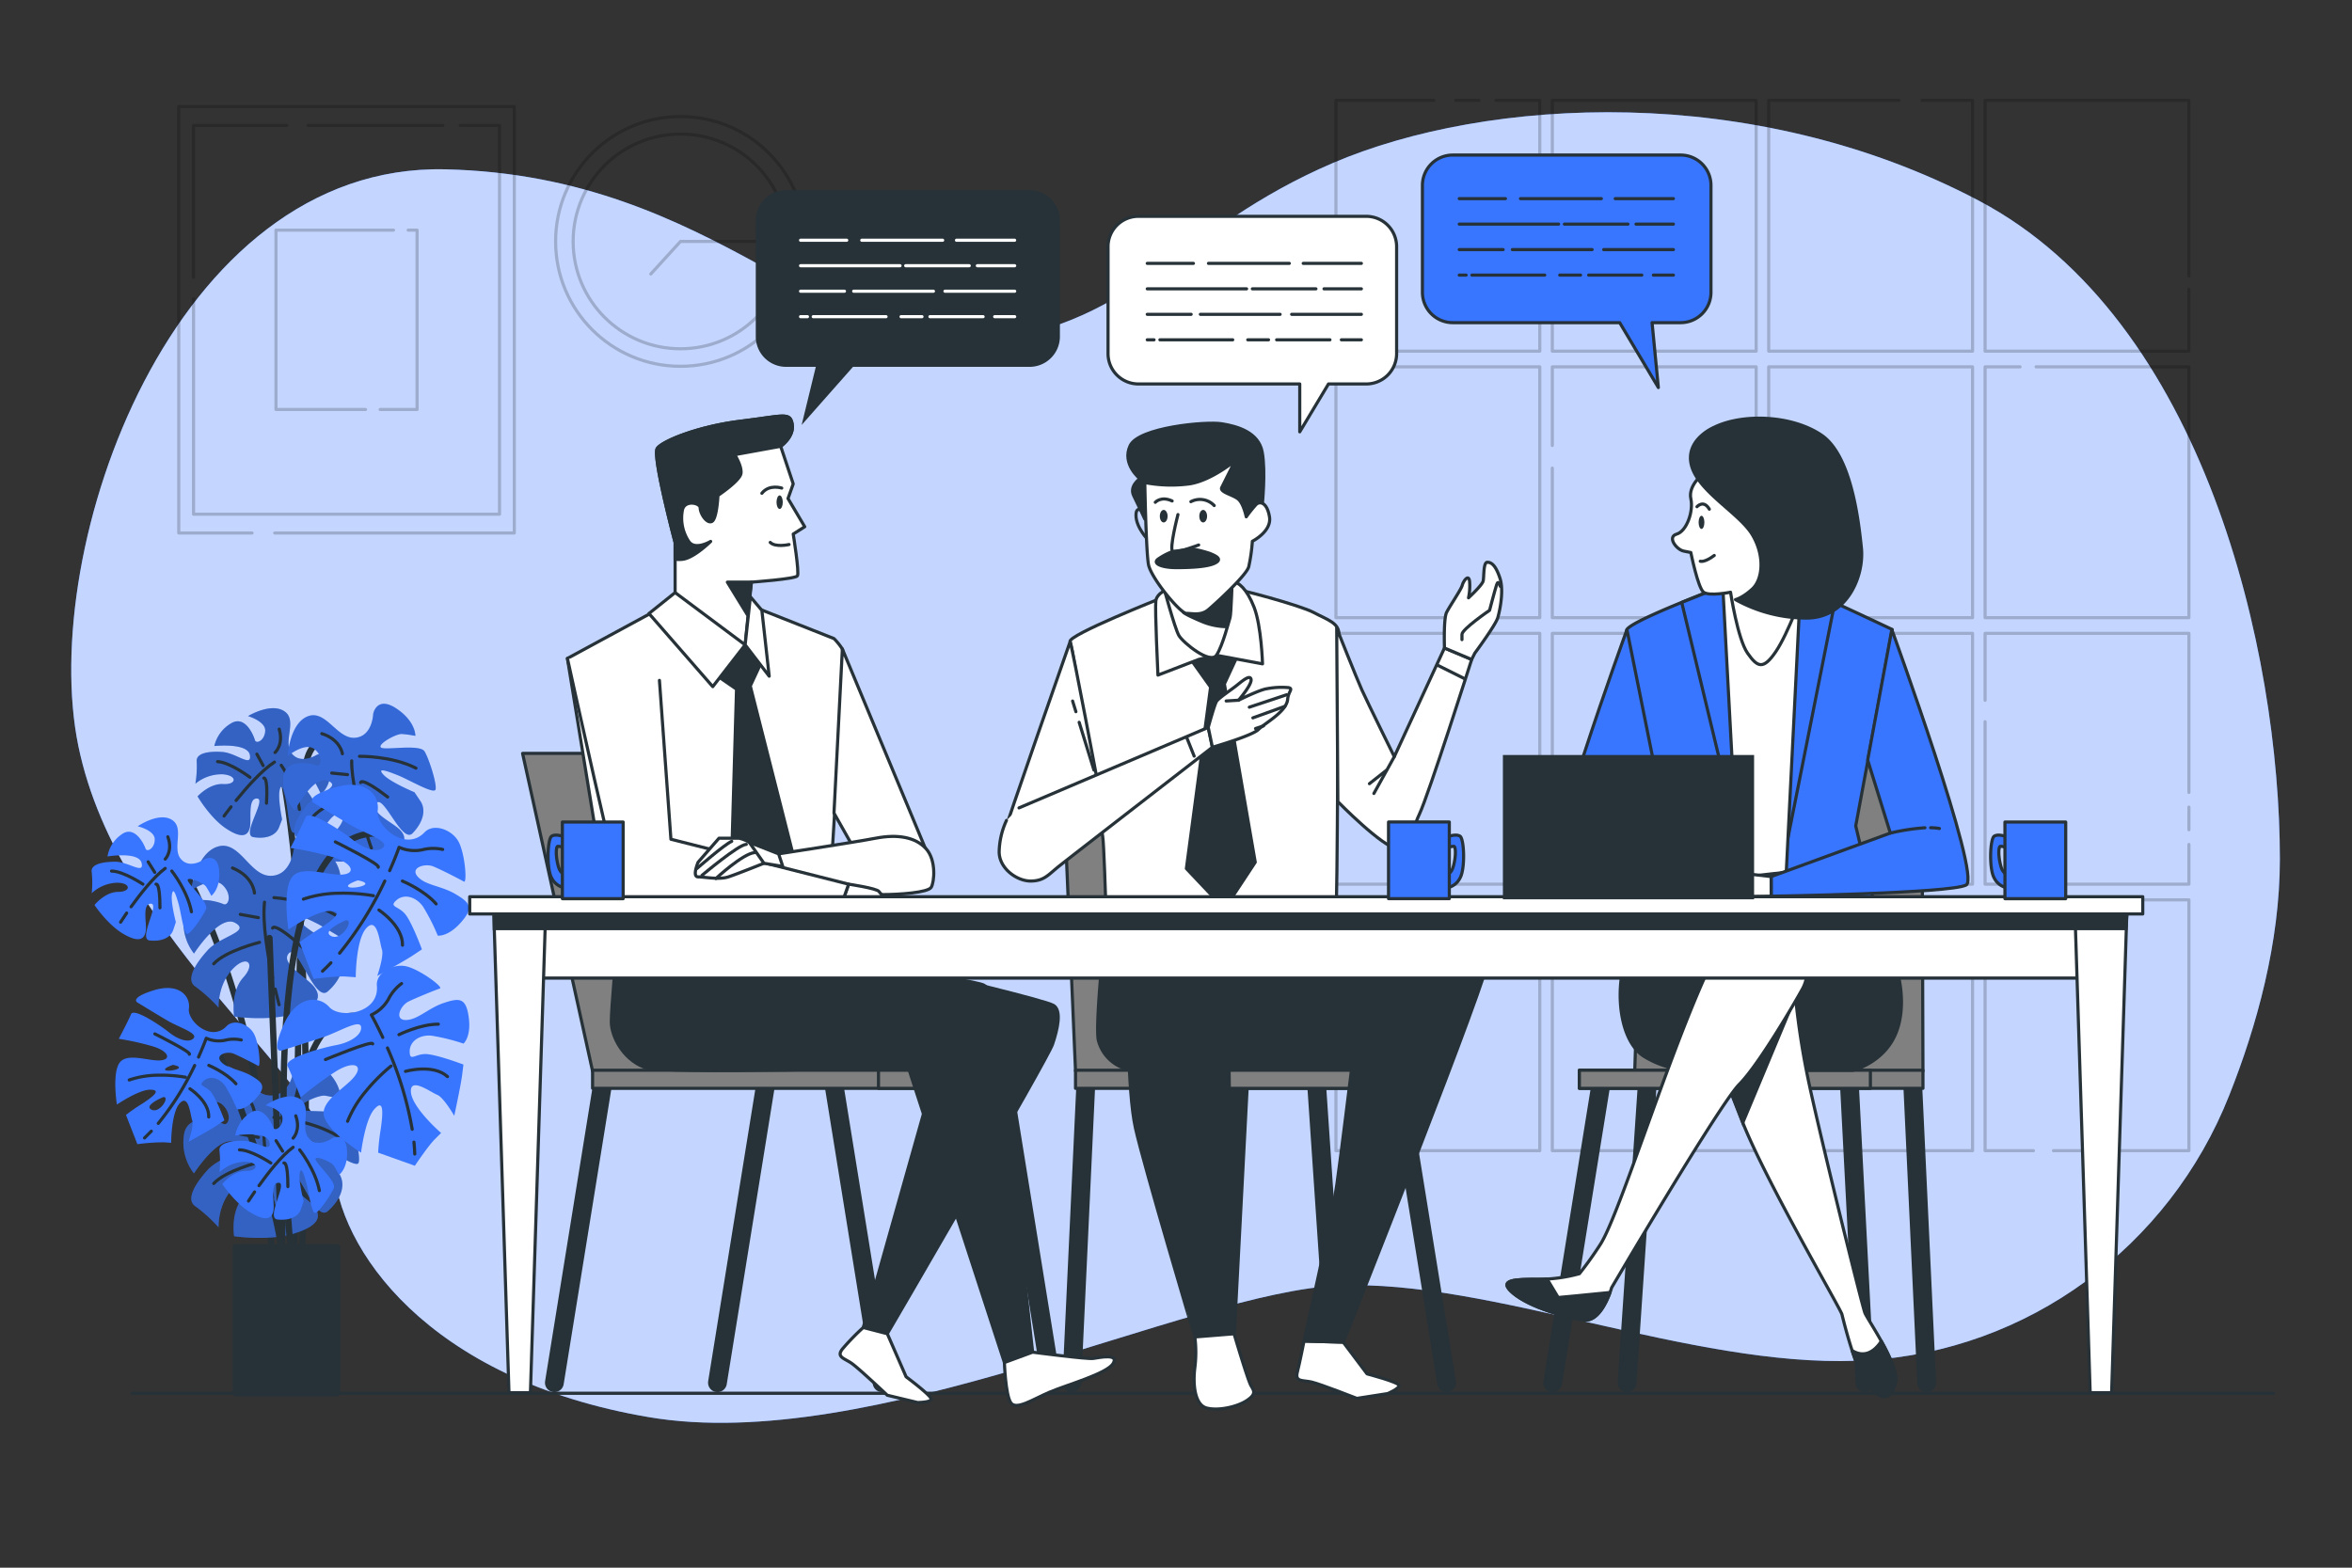
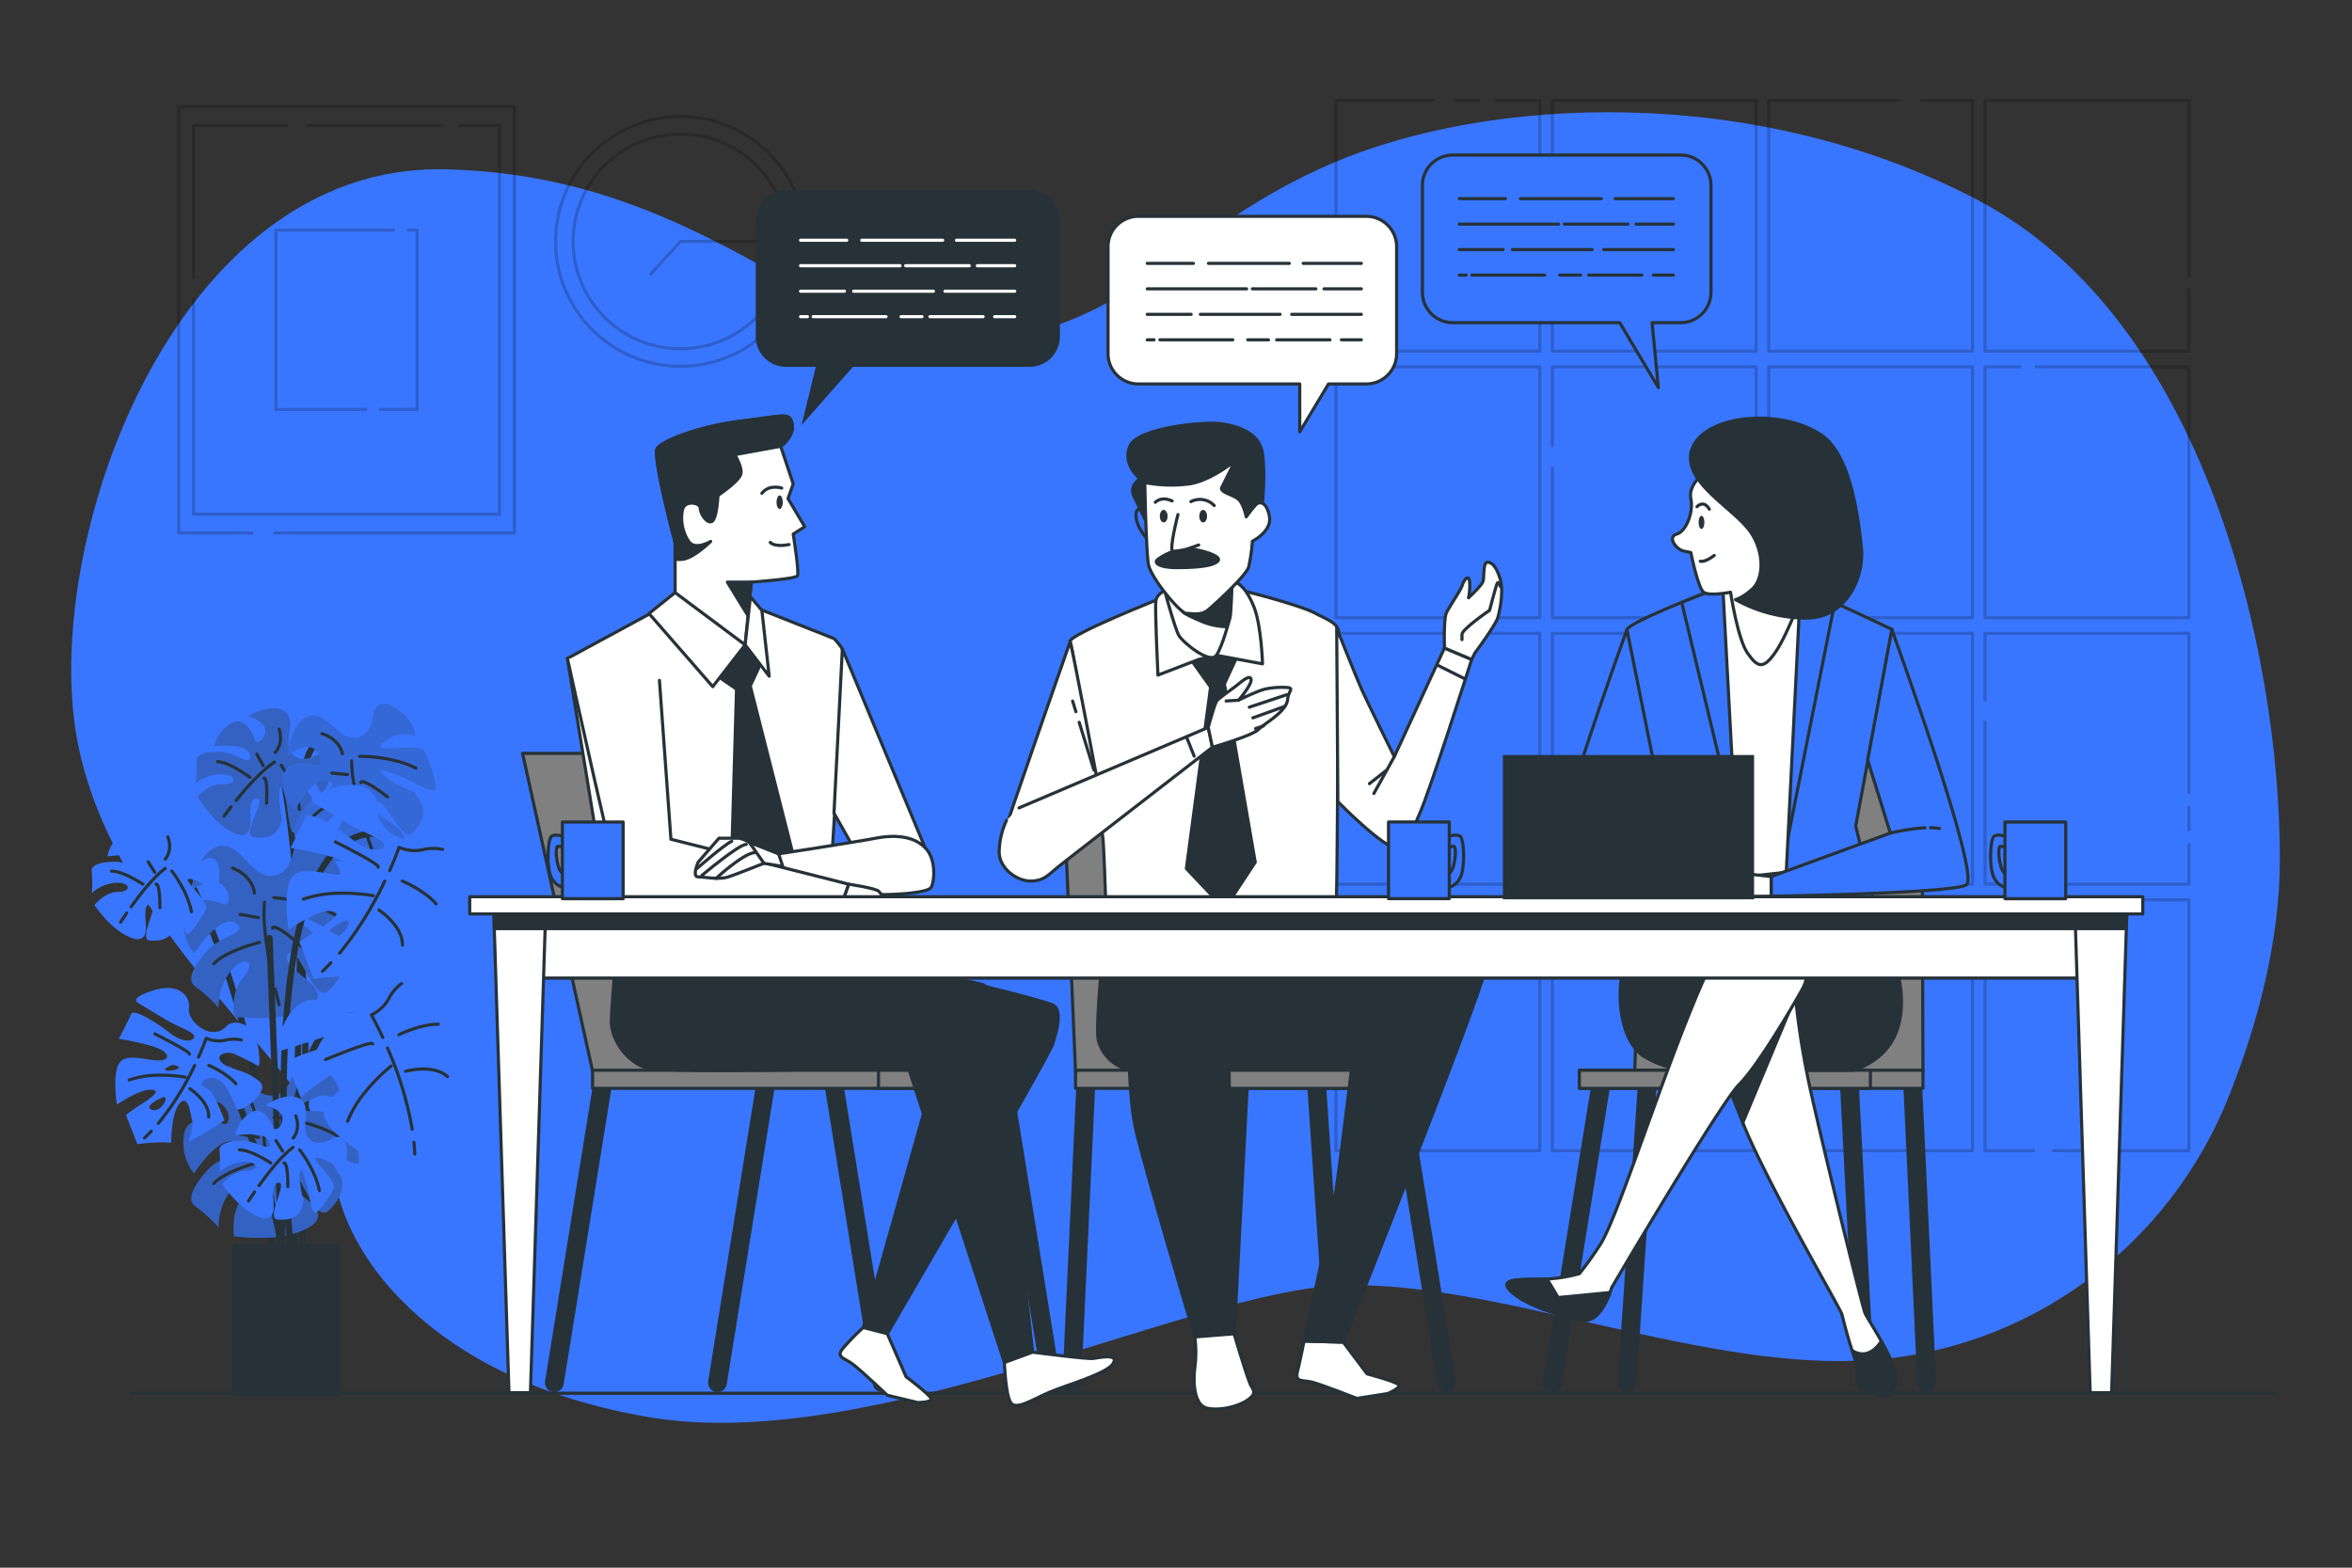
<svg xmlns="http://www.w3.org/2000/svg" viewBox="0 0 750 500">
  <rect x="0" y="0" width="750" height="500" fill="#333333" stroke="none" />
  <g id="freepik--background-simple--inject-2">
    <path d="M594.82,433.87c51.81-2.84,96.91-36.22,116-84.45C719.63,327.27,727,300.72,727,274c0-66-24-172-96-210S474,31,425,52s-62,51-111,57S229,56,142,54,12,175,25,238s80.38,107.73,81.44,133.76S136,440,207,452s172-40,220-42,112,26,165,24Z" style="fill:#3976FF" />
-     <path d="M594.82,433.87c51.81-2.84,96.91-36.22,116-84.45C719.63,327.27,727,300.72,727,274c0-66-24-172-96-210S474,31,425,52s-62,51-111,57S229,56,142,54,12,175,25,238s80.38,107.73,81.44,133.76S136,440,207,452s172-40,220-42,112,26,165,24Z" style="fill:#fff;opacity:0.7" />
  </g>
  <g id="freepik--Window--inject-2">
    <line x1="464.2" y1="32" x2="471.59" y2="32" style="fill:none;stroke:#000;stroke-linecap:round;stroke-linejoin:round;opacity:0.2" />
    <polyline points="477.04 32 491 32 491 112 426 112 426 32 457.19 32" style="fill:none;stroke:#000;stroke-linecap:round;stroke-linejoin:round;opacity:0.2" />
    <rect x="495" y="32" width="65" height="80" style="fill:none;stroke:#000;stroke-linecap:round;stroke-linejoin:round;opacity:0.2" />
    <polyline points="612.9 32 629 32 629 112 564 112 564 32 605.5 32" style="fill:none;stroke:#000;stroke-linecap:round;stroke-linejoin:round;opacity:0.2" />
    <polyline points="698 92.28 698 112 633 112 633 32 698 32 698 88.03" style="fill:none;stroke:#000;stroke-linecap:round;stroke-linejoin:round;opacity:0.2" />
    <rect x="426" y="117" width="65" height="80" style="fill:none;stroke:#000;stroke-linecap:round;stroke-linejoin:round;opacity:0.2" />
    <polyline points="495 142.08 495 117 560 117 560 197 495 197 495 149.31" style="fill:none;stroke:#000;stroke-linecap:round;stroke-linejoin:round;opacity:0.2" />
    <rect x="564" y="117" width="65" height="80" style="fill:none;stroke:#000;stroke-linecap:round;stroke-linejoin:round;opacity:0.2" />
    <polyline points="649.27 117 698 117 698 197 633 197 633 117 644.16 117" style="fill:none;stroke:#000;stroke-linecap:round;stroke-linejoin:round;opacity:0.2" />
    <rect x="426" y="202" width="65" height="80" style="fill:none;stroke:#000;stroke-linecap:round;stroke-linejoin:round;opacity:0.2" />
    <rect x="495" y="202" width="65" height="80" style="fill:none;stroke:#000;stroke-linecap:round;stroke-linejoin:round;opacity:0.2" />
    <rect x="564" y="202" width="65" height="80" style="fill:none;stroke:#000;stroke-linecap:round;stroke-linejoin:round;opacity:0.2" />
    <polyline points="698 269.33 698 282 633 282 633 230.18" style="fill:none;stroke:#000;stroke-linecap:round;stroke-linejoin:round;opacity:0.2" />
    <line x1="698" y1="257.42" x2="698" y2="264.65" style="fill:none;stroke:#000;stroke-linecap:round;stroke-linejoin:round;opacity:0.2" />
    <polyline points="633 223.37 633 202 698 202 698 252.74" style="fill:none;stroke:#000;stroke-linecap:round;stroke-linejoin:round;opacity:0.2" />
    <rect x="426" y="287" width="65" height="80" style="fill:none;stroke:#000;stroke-linecap:round;stroke-linejoin:round;opacity:0.2" />
    <rect x="495" y="287" width="65" height="80" style="fill:none;stroke:#000;stroke-linecap:round;stroke-linejoin:round;opacity:0.2" />
    <rect x="564" y="287" width="65" height="80" style="fill:none;stroke:#000;stroke-linecap:round;stroke-linejoin:round;opacity:0.2" />
    <polyline points="648.42 367 633 367 633 287 698 287 698 367 654.8 367" style="fill:none;stroke:#000;stroke-linecap:round;stroke-linejoin:round;opacity:0.2" />
  </g>
  <g id="freepik--Picture--inject-2">
    <g style="opacity:0.2">
      <polyline points="87.6 170 164 170 164 34 57 34 57 170 80.37 170" style="fill:none;stroke:#000;stroke-linecap:round;stroke-linejoin:round" />
      <line x1="141.23" y1="40" x2="98.24" y2="40" style="fill:none;stroke:#000;stroke-linecap:round;stroke-linejoin:round" />
      <polyline points="61.72 95.26 61.72 164 159.28 164 159.28 40 146.76 40" style="fill:none;stroke:#000;stroke-linecap:round;stroke-linejoin:round" />
      <polyline points="91.44 40 61.72 40 61.72 88.45" style="fill:none;stroke:#000;stroke-linecap:round;stroke-linejoin:round" />
      <polyline points="125.48 73.4 88 73.4 88 130.6 116.55 130.6" style="fill:none;stroke:#000;stroke-linecap:round;stroke-linejoin:round" />
      <polyline points="121.23 130.6 133 130.6 133 73.4 130.16 73.4" style="fill:none;stroke:#000;stroke-linecap:round;stroke-linejoin:round" />
    </g>
  </g>
  <g id="freepik--Clock--inject-2">
    <g style="opacity:0.2">
      <circle cx="217" cy="77" r="39.83" style="fill:none;stroke:#000;stroke-linecap:round;stroke-linejoin:round" />
      <circle cx="217" cy="77" r="34.24" style="fill:none;stroke:#000;stroke-linecap:round;stroke-linejoin:round" />
      <polyline points="207.53 87.38 217 77 244.83 77" style="fill:none;stroke:#000;stroke-linecap:round;stroke-linejoin:round" />
    </g>
  </g>
  <g id="freepik--Plant--inject-2">
    <path d="M111.43,237.4S98.19,230,97.21,246.71s-3.43,154.93-3.43,154.93" style="fill:none;stroke:#263238;stroke-linecap:round;stroke-linejoin:round;stroke-width:2px" />
    <path d="M90.34,248.18s10.79,53.95,5.89,152" style="fill:none;stroke:#263238;stroke-linecap:round;stroke-linejoin:round;stroke-width:2px" />
    <path d="M101,240.75s-5.07,3.25-8-.47,2-10.51-2.31-13.42-11.6,1.53-11.6,1.53,5.66,1.66,5.48,4.75-2.91,4.26-3.28,2.91-3.06-8.15-7.65-5.32a11.37,11.37,0,0,0-5.3,7.21S79,236.8,79.68,240.83s-4.38-.7-8.8-1-8.43.38-8.15,3.06a34.38,34.38,0,0,1-.42,7.06,13.18,13.18,0,0,1,8.6-3c4.85.29,4.67,3.38.26,3.12S63,254,63,254s4,6.88,9.14,10.28,7,2.19,7.55-.44-.77-9.34,2.32-9.16S76.85,266.35,80.8,267s7.11-.46,8.15-3.06l1-2.6s-1.38-6.72-.78-9.34,1.32.08,2,3.22,1.14,10.69,2.49,10.33,5.66-5.87,6.68-8-5.69-8.75-5.61-10.07,5.25,1.19,6,2.57a34.53,34.53,0,0,1,1.58,3.19s3.22-2,3.15-8.23S101,240.75,101,240.75Z" style="fill:#3976FF" />
    <path d="M101,240.75s-5.07,3.25-8-.47,2-10.51-2.31-13.42-11.6,1.53-11.6,1.53,5.66,1.66,5.48,4.75-2.91,4.26-3.28,2.91-3.06-8.15-7.65-5.32a11.37,11.37,0,0,0-5.3,7.21S79,236.8,79.68,240.83s-4.38-.7-8.8-1-8.43.38-8.15,3.06a34.38,34.38,0,0,1-.42,7.06,13.18,13.18,0,0,1,8.6-3c4.85.29,4.67,3.38.26,3.12S63,254,63,254s4,6.88,9.14,10.28,7,2.19,7.55-.44-.77-9.34,2.32-9.16S76.85,266.35,80.8,267s7.11-.46,8.15-3.06l1-2.6s-1.38-6.72-.78-9.34,1.32.08,2,3.22,1.14,10.69,2.49,10.33,5.66-5.87,6.68-8-5.69-8.75-5.61-10.07,5.25,1.19,6,2.57a34.53,34.53,0,0,1,1.58,3.19s3.22-2,3.15-8.23S101,240.75,101,240.75Z" style="fill:#263238;opacity:0.3" />
    <path d="M75.28,255.3c3.3-4.08,8.17-9.6,12.24-12.24" style="fill:none;stroke:#263238;stroke-linecap:round;stroke-linejoin:round" />
    <path d="M71.45,260.27s.85-1.18,2.22-2.94" style="fill:none;stroke:#263238;stroke-linecap:round;stroke-linejoin:round" />
    <path d="M89.68,244.07s4.9,6.94,5.81,14.08" style="fill:none;stroke:#263238;stroke-linecap:round;stroke-linejoin:round" />
    <path d="M84.12,248.17s1.38-.8.86,8" style="fill:none;stroke:#263238;stroke-linecap:round;stroke-linejoin:round" />
    <path d="M87.71,240s2.8-2.49,1.32-7.45" style="fill:none;stroke:#263238;stroke-linecap:round;stroke-linejoin:round" />
    <line x1="83.91" y1="244.18" x2="81.92" y2="240.52" style="fill:none;stroke:#263238;stroke-linecap:round;stroke-linejoin:round" />
    <path d="M79.71,247.91s-6.36-4.8-10.33-5" style="fill:none;stroke:#263238;stroke-linecap:round;stroke-linejoin:round" />
    <path d="M119,227.67s-.2,7.28-5.88,7.64-9.2-9.12-15-6.84-6.38,12.66-6.38,12.66,5.52-4.53,8.49-2.24,2.28,5.81.68,5.25-10.25-2.49-10.55,4A13.78,13.78,0,0,0,94,258.4s6.15-11.48,10.62-9.39-3.69,3.92-7,8.16-5.36,8.71-2.49,10.25a42,42,0,0,1,6.79,5.23s-.78-6,2.81-10.68,6.57-2.37,3.3,1.87-1.64,10.9-1.64,10.9,9.63.66,16.52-2.14,6.92-5.48,4.71-7.86-9.89-5.6-7.6-8.56,8.18,13.06,11.55,9.57,4.38-7.44,2.49-10.25l-1.89-2.81s-7.67-3.2-9.89-5.59,1-1.27,4.6.17,11.49,6.15,12,4.55-2-9.67-3.49-12.15-12.63-.27-13.9-1.25,4.77-4.44,6.69-4.31,4.28.59,4.28.59.17-4.6-6.1-8.75S119,227.67,119,227.67Z" style="fill:#3976FF" />
    <path d="M119,227.67s-.2,7.28-5.88,7.64-9.2-9.12-15-6.84-6.38,12.66-6.38,12.66,5.52-4.53,8.49-2.24,2.28,5.81.68,5.25-10.25-2.49-10.55,4A13.78,13.78,0,0,0,94,258.4s6.15-11.48,10.62-9.39-3.69,3.92-7,8.16-5.36,8.71-2.49,10.25a42,42,0,0,1,6.79,5.23s-.78-6,2.81-10.68,6.57-2.37,3.3,1.87-1.64,10.9-1.64,10.9,9.63.66,16.52-2.14,6.92-5.48,4.71-7.86-9.89-5.6-7.6-8.56,8.18,13.06,11.55,9.57,4.38-7.44,2.49-10.25l-1.89-2.81s-7.67-3.2-9.89-5.59,1-1.27,4.6.17,11.49,6.15,12,4.55-2-9.67-3.49-12.15-12.63-.27-13.9-1.25,4.77-4.44,6.69-4.31,4.28.59,4.28.59.17-4.6-6.1-8.75S119,227.67,119,227.67Z" style="fill:#263238;opacity:0.2" />
    <path d="M116.06,263.29c-1.83-6.09-4-14.73-3.91-20.61" style="fill:none;stroke:#263238;stroke-linecap:round;stroke-linejoin:round" />
    <path d="M118.43,270.51s-.6-1.66-1.44-4.24" style="fill:none;stroke:#263238;stroke-linecap:round;stroke-linejoin:round" />
    <path d="M114.64,241.22s10.28-.19,18,3.77" style="fill:none;stroke:#263238;stroke-linecap:round;stroke-linejoin:round" />
    <path d="M115,249.58s.14-1.93,8.62,4.61" style="fill:none;stroke:#263238;stroke-linecap:round;stroke-linejoin:round" />
    <path d="M109.18,240.4s-.58-4.51-6.55-6.41" style="fill:none;stroke:#263238;stroke-linecap:round;stroke-linejoin:round" />
    <line x1="110.81" y1="247.06" x2="105.78" y2="246.56" style="fill:none;stroke:#263238;stroke-linecap:round;stroke-linejoin:round" />
    <path d="M111.69,253.82s-9.15,3.09-12.09,6.91" style="fill:none;stroke:#263238;stroke-linecap:round;stroke-linejoin:round" />
    <path d="M58,276.13s28.92,49,28.43,123.06" style="fill:none;stroke:#263238;stroke-linecap:round;stroke-linejoin:round;stroke-width:2px" />
    <path d="M93.66,271.07s-.93,8.39-7.51,8.26S76.39,267.94,69.47,270s-8.56,14-8.56,14,6.8-4.71,10-1.79,2.09,6.92.29,6.13S59.62,284.53,58.66,292a16,16,0,0,0,3.2,12.13S70,291.5,75,294.34s-4.63,4.16-8.8,8.75-7,9.55-3.84,11.59a49.09,49.09,0,0,1,7.34,6.68s-.33-7,4.26-12.05,7.79-2.13,3.62,2.46-2.92,12.43-2.92,12.43,11,1.67,19.26-.91,8.51-5.67,6.18-8.63-10.88-7.39-8-10.6,8.21,15.85,12.42,12.14,5.76-8.17,3.84-11.59l-1.91-3.42s-8.55-4.42-10.88-7.39,1.25-1.37,5.29.63,12.68,8.18,13.47,6.39-1.41-11.35-2.87-14.35S96.94,285,95.57,283.71s5.92-4.67,8.13-4.33a47.64,47.64,0,0,1,4.88,1.08s.63-5.29-6.21-10.67S93.66,271.07,93.66,271.07Z" style="fill:#3976FF" />
    <path d="M93.66,271.07s-.93,8.39-7.51,8.26S76.39,267.94,69.47,270s-8.56,14-8.56,14,6.8-4.71,10-1.79,2.09,6.92.29,6.13S59.62,284.53,58.66,292a16,16,0,0,0,3.2,12.13S70,291.5,75,294.34s-4.63,4.16-8.8,8.75-7,9.55-3.84,11.59a49.09,49.09,0,0,1,7.34,6.68s-.33-7,4.26-12.05,7.79-2.13,3.62,2.46-2.92,12.43-2.92,12.43,11,1.67,19.26-.91,8.51-5.67,6.18-8.63-10.88-7.39-8-10.6,8.21,15.85,12.42,12.14,5.76-8.17,3.84-11.59l-1.91-3.42s-8.55-4.42-10.88-7.39,1.25-1.37,5.29.63,12.68,8.18,13.47,6.39-1.41-11.35-2.87-14.35S96.94,285,95.57,283.71s5.92-4.67,8.13-4.33a47.64,47.64,0,0,1,4.88,1.08s.63-5.29-6.21-10.67S93.66,271.07,93.66,271.07Z" style="fill:#263238;opacity:0.3" />
    <path d="M86.91,311.9c-1.54-7.2-3.28-17.38-2.56-24.15" style="fill:none;stroke:#263238;stroke-linecap:round;stroke-linejoin:round" />
    <path d="M89,320.45s-.54-2-1.25-5" style="fill:none;stroke:#263238;stroke-linecap:round;stroke-linejoin:round" />
    <path d="M87.35,286.29s11.89.76,20.48,6.06" style="fill:none;stroke:#263238;stroke-linecap:round;stroke-linejoin:round" />
    <path d="M86.93,296s.34-2.21,9.51,6.13" style="fill:none;stroke:#263238;stroke-linecap:round;stroke-linejoin:round" />
    <path d="M81.14,284.83s-.25-5.25-7-8" style="fill:none;stroke:#263238;stroke-linecap:round;stroke-linejoin:round" />
    <line x1="82.39" y1="292.67" x2="76.63" y2="291.63" style="fill:none;stroke:#263238;stroke-linecap:round;stroke-linejoin:round" />
    <path d="M82.76,300.55s-10.85,2.71-14.6,6.84" style="fill:none;stroke:#263238;stroke-linecap:round;stroke-linejoin:round" />
    <path d="M93.66,341.15s-.93,8.39-7.51,8.26S76.39,338,69.47,340.1s-8.56,14-8.56,14,6.8-4.71,10-1.79,2.09,6.92.29,6.13-11.59-3.84-12.55,3.67a16,16,0,0,0,3.2,12.13S70,361.58,75,364.42s-4.63,4.16-8.8,8.75-7,9.55-3.84,11.59a49.09,49.09,0,0,1,7.34,6.68s-.33-7,4.26-12.05,7.79-2.13,3.62,2.46-2.92,12.43-2.92,12.43,11,1.67,19.26-.91,8.51-5.67,6.18-8.63-10.88-7.39-8-10.6,8.21,15.85,12.42,12.14,5.76-8.17,3.84-11.59l-1.91-3.42s-8.55-4.42-10.88-7.39,1.25-1.37,5.29.63,12.68,8.18,13.47,6.39-1.41-11.35-2.87-14.35S96.94,355,95.57,353.79s5.92-4.67,8.13-4.33a47.64,47.64,0,0,1,4.88,1.08s.63-5.29-6.21-10.67S93.66,341.15,93.66,341.15Z" style="fill:#3976FF" />
    <path d="M93.66,341.15s-.93,8.39-7.51,8.26S76.39,338,69.47,340.1s-8.56,14-8.56,14,6.8-4.71,10-1.79,2.09,6.92.29,6.13-11.59-3.84-12.55,3.67a16,16,0,0,0,3.2,12.13S70,361.58,75,364.42s-4.63,4.16-8.8,8.75-7,9.55-3.84,11.59a49.09,49.09,0,0,1,7.34,6.68s-.33-7,4.26-12.05,7.79-2.13,3.62,2.46-2.92,12.43-2.92,12.43,11,1.67,19.26-.91,8.51-5.67,6.18-8.63-10.88-7.39-8-10.6,8.21,15.85,12.42,12.14,5.76-8.17,3.84-11.59l-1.91-3.42s-8.55-4.42-10.88-7.39,1.25-1.37,5.29.63,12.68,8.18,13.47,6.39-1.41-11.35-2.87-14.35S96.94,355,95.57,353.79s5.92-4.67,8.13-4.33a47.64,47.64,0,0,1,4.88,1.08s.63-5.29-6.21-10.67S93.66,341.15,93.66,341.15Z" style="fill:#263238;opacity:0.3" />
    <path d="M86.91,382c-1.54-7.19-3.28-17.37-2.56-24.14" style="fill:none;stroke:#263238;stroke-linecap:round;stroke-linejoin:round" />
    <path d="M89,390.53s-.54-2-1.25-5" style="fill:none;stroke:#263238;stroke-linecap:round;stroke-linejoin:round" />
    <path d="M87.35,356.37s11.89.76,20.48,6.06" style="fill:none;stroke:#263238;stroke-linecap:round;stroke-linejoin:round" />
    <path d="M86.93,366.05s.34-2.21,9.51,6.13" style="fill:none;stroke:#263238;stroke-linecap:round;stroke-linejoin:round" />
    <path d="M81.14,354.91s-.25-5.25-7-8" style="fill:none;stroke:#263238;stroke-linecap:round;stroke-linejoin:round" />
    <line x1="82.39" y1="362.75" x2="76.63" y2="361.71" style="fill:none;stroke:#263238;stroke-linecap:round;stroke-linejoin:round" />
    <path d="M82.76,370.63s-10.85,2.71-14.6,6.84" style="fill:none;stroke:#263238;stroke-linecap:round;stroke-linejoin:round" />
    <path d="M69.27,334.46S87.9,378.6,89.86,399.68L85.94,299.17" style="fill:none;stroke:#263238;stroke-linecap:round;stroke-linejoin:round;stroke-width:2px" />
    <path d="M114.37,324.17c-24.51-4.42-24.51,75.51-24.51,75.51" style="fill:none;stroke:#263238;stroke-linecap:round;stroke-linejoin:round;stroke-width:2px" />
    <path d="M92.8,399.19s-14.22-133.36,27-133.36" style="fill:none;stroke:#263238;stroke-linecap:round;stroke-linejoin:round;stroke-width:2px" />
    <path d="M105,321.19c-3.35-3.76-10.46-3.76-14.65,5.86S90,335,90,335s8-2.51,13-4.18,11.72-5.86,12.13-3.35-3.34,5-7.95,5.86-16.74,4.19-15.48,6.7,4.18,10,4.18,10a106.94,106.94,0,0,1,11.3-8.37c5.44-3.35,8.79-2.09,5.86,1.67s-11.3,8-9.62,13,11.71,11.3,11.71,11.3,1.26-10.46,4.19-13.81,2.93.42,2.09,6.28a68.47,68.47,0,0,0-.83,7.53l11.71,4.18s4.19-6.27,6.28-8.37l2.09-2.09s-9.2-7.95-9.62-13,6.28,0,8.37.83,5.44,6.7,5.44,6.7,2.09-9.63,2.51-13l.42-3.35s-8.79-3.35-12.14-3.35-5,2.51-5-.84,3.35-5.44,7.11-5a65.56,65.56,0,0,1,10.05,2.51s2.51-2.09,1.67-8.37-2.93-6.28-7.95-4.6-8.37,5.44-12.14,5.44-1.67-4.61.84-5.86,8.79-3.77,10.05-4.19-6.7-6.27-10.89-7.11-9.6,2.11-9.2,6.28C120.93,323.29,108.38,325,105,321.19Z" style="fill:#3976FF" />
    <path d="M132,364.28c.13,1.27.22,2.53.26,3.79" style="fill:none;stroke:#263238;stroke-linecap:round;stroke-linejoin:round" />
    <path d="M123.56,334.24a110.89,110.89,0,0,1,7.88,25.93" style="fill:none;stroke:#263238;stroke-linecap:round;stroke-linejoin:round" />
    <path d="M122.06,330.88c-2.08-4.46-3.64-7.18-3.64-7.18a12.33,12.33,0,0,0,5.44-5,14,14,0,0,1,4.19-5" style="fill:none;stroke:#263238;stroke-linecap:round;stroke-linejoin:round" />
    <path d="M103.78,337.93s15.06-6.27,15.06-5" style="fill:none;stroke:#263238;stroke-linecap:round;stroke-linejoin:round" />
    <path d="M127.21,330s6.7-3.35,12.56-3.35" style="fill:none;stroke:#263238;stroke-linecap:round;stroke-linejoin:round" />
    <path d="M124.7,340a57.74,57.74,0,0,0-8,8,35.9,35.9,0,0,0-5.86,9.62" style="fill:none;stroke:#263238;stroke-linecap:round;stroke-linejoin:round" />
    <path d="M129.3,341.7s8.79-2.51,13.4,1.67" style="fill:none;stroke:#263238;stroke-linecap:round;stroke-linejoin:round" />
    <path d="M145.22,285.15c-4.55-2.69-9.59-2.75-12.06-5.6s2.38-4.28,5-3.21,8.61,4.17,9.75,4.84.35-9.17-1.76-12.88-7.89-5.86-10.78-2.83c-6.09,6.39-15.58-2-14.93-7s-4-10.37-14-7.22-6.28,4.9-6.28,4.9,7.11,4.35,11.67,7,12.1,5,10.48,7-6,.76-9.64-2.16-14.13-9.9-15.2-7.31-4.85,9.75-4.85,9.75a106.52,106.52,0,0,1,13.73,3c6.1,1.92,7.34,5.27,2.58,5.52s-13.41-3.32-16.11,1.24-.85,16.26-.85,16.26,8.73-5.91,13.17-5.9,1.61,2.49-3.36,5.7a66.71,66.71,0,0,0-6.24,4.31L100,312.22s7.48-1,10.44-.75l3,.21s0-12.16,3.48-15.77,4.12,4.74,4.86,6.87-1.49,8.49-1.49,8.49,8.64-4.73,11.44-6.6l2.81-1.88s-3.24-8.84-5.43-11.36-5.19-2.15-2.66-4.34,6.3-1,8.45,2.08a64.14,64.14,0,0,1,4.69,9.23s3.23.52,7.42-4.23S149.78,287.85,145.22,285.15Zm-39.6,13.4c-3.35-1.68,4.6-5,4.6-5C113.15,293.11,109,300.22,105.62,298.55Zm5.64-15.63c-1.43-.71,2.85-2.14,2.85-2.14C120.29,282,112.68,283.64,111.26,282.92Z" style="fill:#3976FF" />
    <path d="M105.53,307.07c-.87.92-1.77,1.82-2.69,2.68" style="fill:none;stroke:#263238;stroke-linecap:round;stroke-linejoin:round" />
    <path d="M122.7,281a110.87,110.87,0,0,1-14.41,23" style="fill:none;stroke:#263238;stroke-linecap:round;stroke-linejoin:round" />
    <path d="M124.25,277.69c2-4.49,3-7.45,3-7.45a12.32,12.32,0,0,0,7.36.81,14,14,0,0,1,6.54-.13" style="fill:none;stroke:#263238;stroke-linecap:round;stroke-linejoin:round" />
    <path d="M106.94,268.51s14.62,7.26,13.67,8.08" style="fill:none;stroke:#263238;stroke-linecap:round;stroke-linejoin:round" />
    <path d="M128.31,281s6.92,2.86,10.76,7.29" style="fill:none;stroke:#263238;stroke-linecap:round;stroke-linejoin:round" />
    <path d="M119.08,285.68a58.25,58.25,0,0,0-11.22-.79,36.15,36.15,0,0,0-11.11,1.88" style="fill:none;stroke:#263238;stroke-linecap:round;stroke-linejoin:round" />
    <path d="M120.83,290.25s7.66,5,7.52,11.21" style="fill:none;stroke:#263238;stroke-linecap:round;stroke-linejoin:round" />
    <path d="M80.19,343.14c-3.67-2.17-7.72-2.21-9.71-4.5s1.92-3.45,4-2.59,6.93,3.36,7.85,3.9.28-7.38-1.42-10.37-6.35-4.72-8.67-2.28c-4.9,5.15-12.54-1.6-12-5.62s-3.23-8.35-11.29-5.81-5,3.94-5,3.94,5.72,3.51,9.39,5.67,9.74,4,8.43,5.61-4.81.62-7.75-1.74-11.38-8-12.24-5.88-3.9,7.85-3.9,7.85a85.45,85.45,0,0,1,11,2.45c4.91,1.54,5.91,4.23,2.08,4.44s-10.8-2.67-13,1-.68,13.08-.68,13.08,7-4.76,10.6-4.74,1.29,2-2.71,4.58a53.76,53.76,0,0,0-5,3.47l3.64,9.32a68.71,68.71,0,0,1,8.4-.6l2.37.17s0-9.79,2.81-12.69,3.31,3.81,3.9,5.53-1.19,6.83-1.19,6.83,7-3.8,9.2-5.31l2.26-1.52s-2.6-7.1-4.37-9.14S63,346.46,65,344.7s5.07-.84,6.81,1.67a52.73,52.73,0,0,1,3.77,7.43s2.6.42,6-3.4S83.86,345.31,80.19,343.14ZM48.32,353.92c-2.7-1.35,3.7-4,3.7-4C54.38,349.54,51,355.27,48.32,353.92Zm4.54-12.57c-1.15-.58,2.29-1.72,2.29-1.72C60.13,340.58,54,341.92,52.86,341.35Z" style="fill:#3976FF" />
    <path d="M48.25,360.78q-1.05,1.11-2.16,2.16" style="fill:none;stroke:#263238;stroke-linecap:round;stroke-linejoin:round" />
    <path d="M62.07,339.82a89.61,89.61,0,0,1-11.6,18.47" style="fill:none;stroke:#263238;stroke-linecap:round;stroke-linejoin:round" />
    <path d="M63.31,337.14c1.62-3.62,2.45-6,2.45-6a9.93,9.93,0,0,0,5.92.66,11.23,11.23,0,0,1,5.26-.11" style="fill:none;stroke:#263238;stroke-linecap:round;stroke-linejoin:round" />
    <path d="M49.38,329.75s11.77,5.84,11,6.5" style="fill:none;stroke:#263238;stroke-linecap:round;stroke-linejoin:round" />
    <path d="M66.58,339.79s5.57,2.31,8.66,5.87" style="fill:none;stroke:#263238;stroke-linecap:round;stroke-linejoin:round" />
    <path d="M59.15,343.57a46.17,46.17,0,0,0-9-.64,29.09,29.09,0,0,0-8.94,1.52" style="fill:none;stroke:#263238;stroke-linecap:round;stroke-linejoin:round" />
    <path d="M60.56,347.25s6.17,4,6,9" style="fill:none;stroke:#263238;stroke-linecap:round;stroke-linejoin:round" />
    <path d="M65.24,274s-4.6,3.35-7.53,0,1.25-10-2.93-12.55-10.88,2.09-10.88,2.09,5.44,1.25,5.44,4.18-2.51,4.19-2.93,2.93-3.35-7.53-7.54-4.6a10.78,10.78,0,0,0-4.6,7.11s10-1.67,10.88,2.1-4.18-.42-8.37-.42-8,.84-7.53,3.35a32.8,32.8,0,0,1,0,6.69,12.45,12.45,0,0,1,8-3.34c4.6,0,4.6,2.92.42,2.92s-7.54,4.19-7.54,4.19,4.19,6.28,9.21,9.21,6.7,1.67,7.12-.84-1.26-8.79,1.67-8.79-4.18,11.3-.42,11.72,6.7-.84,7.54-3.35l.83-2.51s-1.67-6.28-1.25-8.79,1.25,0,2.09,2.93,1.67,10.05,2.93,9.63,5-5.86,5.86-7.95-5.86-8-5.86-9.21,5,.84,5.86,2.09a31.8,31.8,0,0,1,1.67,2.93s2.93-2.09,2.51-7.95S65.24,274,65.24,274Z" style="fill:#3976FF" />
    <path d="M41.8,289.21c2.89-4,7.18-9.53,10.88-12.25" style="fill:none;stroke:#263238;stroke-linecap:round;stroke-linejoin:round" />
    <path d="M38.45,294.12s.74-1.16,1.94-2.91" style="fill:none;stroke:#263238;stroke-linecap:round;stroke-linejoin:round" />
    <path d="M54.78,277.8s5,6.28,6.27,13" style="fill:none;stroke:#263238;stroke-linecap:round;stroke-linejoin:round" />
    <path d="M49.75,282s1.26-.83,1.26,7.54" style="fill:none;stroke:#263238;stroke-linecap:round;stroke-linejoin:round" />
    <path d="M52.68,274s2.52-2.51.84-7.11" style="fill:none;stroke:#263238;stroke-linecap:round;stroke-linejoin:round" />
    <line x1="49.34" y1="278.22" x2="47.24" y2="274.87" style="fill:none;stroke:#263238;stroke-linecap:round;stroke-linejoin:round" />
    <path d="M45.57,282s-6.28-4.18-10-4.18" style="fill:none;stroke:#263238;stroke-linecap:round;stroke-linejoin:round" />
    <path d="M106,363s-4.61,3.34-7.54,0,1.26-10.05-2.93-12.56-10.88,2.09-10.88,2.09,5.44,1.26,5.44,4.19-2.51,4.18-2.93,2.93-3.35-7.54-7.53-4.61a10.74,10.74,0,0,0-4.6,7.12s10-1.68,10.88,2.09-4.19-.42-8.37-.42-7.95.84-7.54,3.35a32.91,32.91,0,0,1,0,6.7,12.45,12.45,0,0,1,8-3.35c4.6,0,4.6,2.93.41,2.93s-7.53,4.18-7.53,4.18,4.19,6.28,9.21,9.21,6.69,1.68,7.11-.84-1.25-8.78,1.68-8.78-4.19,11.3-.42,11.71,6.69-.83,7.53-3.34l.84-2.52s-1.68-6.27-1.26-8.78,1.26,0,2.1,2.93,1.67,10,2.93,9.62,5-5.86,5.85-7.95-5.85-7.95-5.85-9.21,5,.84,5.85,2.09a33.12,33.12,0,0,1,1.68,2.93s2.93-2.09,2.51-7.95S106,363,106,363Z" style="fill:#3976FF" />
    <path d="M82.58,378.16c2.89-4.05,7.18-9.54,10.89-12.25" style="fill:none;stroke:#263238;stroke-linecap:round;stroke-linejoin:round" />
    <path d="M79.24,383.06s.74-1.16,1.94-2.9" style="fill:none;stroke:#263238;stroke-linecap:round;stroke-linejoin:round" />
    <path d="M95.56,366.74s5,6.28,6.28,13" style="fill:none;stroke:#263238;stroke-linecap:round;stroke-linejoin:round" />
    <path d="M90.54,370.93s1.26-.84,1.26,7.53" style="fill:none;stroke:#263238;stroke-linecap:round;stroke-linejoin:round" />
    <path d="M93.47,363s2.51-2.52.84-7.12" style="fill:none;stroke:#263238;stroke-linecap:round;stroke-linejoin:round" />
    <line x1="90.12" y1="367.16" x2="88.03" y2="363.81" style="fill:none;stroke:#263238;stroke-linecap:round;stroke-linejoin:round" />
    <path d="M86.36,370.93s-6.28-4.19-10-4.19" style="fill:none;stroke:#263238;stroke-linecap:round;stroke-linejoin:round" />
    <rect x="75.15" y="397.8" width="32.35" height="46.57" style="fill:#263238;stroke:#263238;stroke-linecap:round;stroke-linejoin:round;stroke-width:2px" />
  </g>
  <g id="freepik--Floor--inject-2">
    <line x1="42.1" y1="444.37" x2="725" y2="444.37" style="fill:#fff;stroke:#263238;stroke-linecap:round;stroke-linejoin:round" />
  </g>
  <g id="freepik--character-3--inject-2">
    <line x1="609.88" y1="345" x2="614.38" y2="441" style="fill:none;stroke:#263238;stroke-linecap:round;stroke-linejoin:round;stroke-width:6px" />
    <line x1="589.69" y1="345" x2="594.69" y2="441" style="fill:none;stroke:#263238;stroke-linecap:round;stroke-linejoin:round;stroke-width:6px" />
    <line x1="525.33" y1="345" x2="518.83" y2="441" style="fill:none;stroke:#263238;stroke-linecap:round;stroke-linejoin:round;stroke-width:6px" />
    <line x1="510.62" y1="345" x2="495.12" y2="441" style="fill:none;stroke:#263238;stroke-linecap:round;stroke-linejoin:round;stroke-width:6px" />
    <polygon points="612.86 240.29 613.19 341.63 521.28 341.63 524.56 240.29 612.86 240.29" style="fill:gray;stroke:#263238;stroke-linecap:round;stroke-linejoin:round" />
    <rect x="503.62" y="341.34" width="109.56" height="5.77" transform="translate(1116.81 688.45) rotate(180)" style="fill:gray;stroke:#263238;stroke-linecap:round;stroke-linejoin:round" />
    <rect x="503.62" y="341.34" width="92.8" height="5.77" transform="translate(1100.05 688.45) rotate(180)" style="fill:gray;stroke:#263238;stroke-linecap:round;stroke-linejoin:round" />
    <path d="M526.86,289s-8.51,13-9.85,22.82.9,21,7.16,25.06a31.48,31.48,0,0,0,13.43,4.48h53.25s9.4-2.24,13.43-11.19,1.34-20.59-1.34-26.41S598,293,598,293Z" style="fill:#263238;stroke:#263238;stroke-linecap:round;stroke-linejoin:round" />
    <path d="M551.92,186s-31.33,11.64-33.12,14.77,13.88,64.89,13.88,64.89l-8.06,25.51A354.88,354.88,0,0,0,561.77,297c18.79,1.79,37.14-3.58,37.14-3.58l-7.16-30,11.64-62.65s-23-10.91-28.06-12.84S555.5,185.59,551.92,186Z" style="fill:#3976FF;stroke:#263238;stroke-linecap:round;stroke-linejoin:round" />
    <path d="M585.05,192.25c-4.24-1.94-8-3.63-9.72-4.28-5.06-1.93-19.83-2.38-23.41-1.93,0,0-7.68,2.85-15.65,6.11l17.89,74.45,15.66,2.23Z" style="fill:#3976FF;stroke:#263238;stroke-linecap:round;stroke-linejoin:round" />
    <path d="M568.64,297.39l5.49-109.8c-5.88-1.61-18.88-2-22.21-1.55l-2.56,1,5.86,109.31c2.16.26,4.35.5,6.55.71S566.38,297.36,568.64,297.39Z" style="fill:#fff;stroke:#263238;stroke-linecap:round;stroke-linejoin:round" />
    <path d="M518.8,200.81s-28.64,78.77-23.72,81.45,62.21,3.58,62.21,3.58v-6.26l-38-13.88,7.61-24.61Z" style="fill:#3976FF;stroke:#263238;stroke-linecap:round;stroke-linejoin:round" />
    <path d="M557.29,279.58s15.22-1.79,16.56-1.79,13.42,8.5,13.42,8.5l-30-.45Z" style="fill:#fff;stroke:#263238;stroke-linecap:round;stroke-linejoin:round" />
    <path d="M603.26,200.81s28.65,78.77,23.72,81.45-62.2,3.58-62.2,3.58v-6.26l38-13.88-7.22-23.29Z" style="fill:#3976FF;stroke:#263238;stroke-linecap:round;stroke-linejoin:round" />
    <path d="M615.64,264a17.16,17.16,0,0,1,2.79.24" style="fill:none;stroke:#263238;stroke-linecap:round;stroke-linejoin:round" />
    <path d="M602.82,265.7a67.18,67.18,0,0,1,11-1.69" style="fill:none;stroke:#263238;stroke-linecap:round;stroke-linejoin:round" />
    <path d="M564.78,279.58s-15.22-1.79-16.56-1.79-13.43,8.5-13.43,8.5l30-.45Z" style="fill:#fff;stroke:#263238;stroke-linecap:round;stroke-linejoin:round" />
    <path d="M604.83,308.52c-3.58-14.68-17.47-17.42-29.75-18.43s-20.47,2.63-20.47,2.63,20,1,22.53,14.68L569,327.13s-1.54,4.56,6.14,11.64" style="fill:#263238;stroke:#263238;stroke-linecap:round;stroke-linejoin:round" />
    <path d="M572.23,314.57a253.52,253.52,0,0,0,4.12,28.54c3.21,15.85,17.41,73.37,18.33,75.64s11.45,17.21,9.62,22.64-4.12,5-8.25.91-8.24-21.29-8.7-23.1-24.28-42.58-31.61-61.15-11.92-29-9.62-42.57,10.53-14,17-12.23S572.23,314.57,572.23,314.57Z" style="fill:#fff;stroke:#263238;stroke-linecap:round;stroke-linejoin:round" />
    <polygon points="571.87 319.4 555.74 358.05 551.42 346.55 571.87 319.4" style="fill:#263238;stroke:#263238;stroke-miterlimit:10" />
    <path d="M604.3,441.39c1-2.93-1.63-8.64-4.39-13.62-3.33,5-6.84,4.49-9.3,3,1.56,4.77,3.5,9.61,5.44,11.53C600.18,446.38,602.47,446.83,604.3,441.39Z" style="fill:#263238;stroke:#263238;stroke-linecap:round;stroke-linejoin:round" />
    <path d="M575.64,302S568,288.53,556,292.55s-37.6,91.75-45.65,104.28a114,114,0,0,1-6.71,9.4,49.12,49.12,0,0,1-13,1.79c-7.16,0-13.43,0-8.06,4.47s16.56,7.61,22.38,8.5,8.95-10.29,8.95-10.29,34.46-58.62,40.72-64.89,17.91-26.4,20.14-30.43S576.53,306,575.64,302Z" style="fill:#fff;stroke:#263238;stroke-linecap:round;stroke-linejoin:round" />
    <path d="M513.37,412.23c-6.39.68-16.5,1.6-16.5,1.6l-3.54-5.9c-.88.05-1.79.09-2.72.09-7.16,0-13.43,0-8.06,4.47s16.56,7.61,22.38,8.5C509.39,421.68,512.27,415.26,513.37,412.23Z" style="fill:#263238;stroke:#263238;stroke-linecap:round;stroke-linejoin:round" />
    <path d="M542.79,151.36s-4.52,3.62-3.62,7.69-1.35,10.39-4.52,11.3,0,5,2.26,5.42l2.26.45s2.26,11.3,4.07,12.66,8.59,0,8.59,0,2.26,14.91,5.42,19.43,5,5.42,9-.45,9-19.89,9-19.89,1.36-14.91-2.26-25.31S555.9,138.71,542.79,151.36Z" style="fill:#fff;stroke:#263238;stroke-linecap:round;stroke-linejoin:round" />
    <path d="M543.49,166.6c0,1.16-.41,2.1-.92,2.1s-.92-.94-.92-2.1.42-2.1.92-2.1S543.49,165.44,543.49,166.6Z" style="fill:#263238" />
    <path d="M541.13,161.61s2.1-2.36,3.94.79" style="fill:none;stroke:#263238;stroke-linecap:round;stroke-linejoin:round" />
    <path d="M542.18,179s1.31.52,4.46-1.84" style="fill:none;stroke:#263238;stroke-linecap:round;stroke-linejoin:round" />
    <path d="M546.63,136.27s-9.49,3.92-7.23,12.27,15.37,15.21,19.43,22.08,3.17,14.24,0,17.18-5.42,3.44-5.42,3.44a46.73,46.73,0,0,0,22.6,5.89c13.11,0,18.46-13.53,17.55-22.36s-3.27-29.58-12.76-36S555.67,131.85,546.63,136.27Z" style="fill:#263238;stroke:#263238;stroke-linecap:round;stroke-linejoin:round" />
  </g>
  <g id="freepik--character-2--inject-2">
    <line x1="346.28" y1="345" x2="341.78" y2="441" style="fill:none;stroke:#263238;stroke-linecap:round;stroke-linejoin:round;stroke-width:6px" />
    <line x1="395.28" y1="345" x2="390.28" y2="441" style="fill:none;stroke:#263238;stroke-linecap:round;stroke-linejoin:round;stroke-width:6px" />
    <line x1="419.78" y1="345" x2="426.28" y2="441" style="fill:none;stroke:#263238;stroke-linecap:round;stroke-linejoin:round;stroke-width:6px" />
    <line x1="445.78" y1="345" x2="461.28" y2="441" style="fill:none;stroke:#263238;stroke-linecap:round;stroke-linejoin:round;stroke-width:6px" />
    <polygon points="338.64 240.29 342.96 341.63 423.83 341.63 415.9 240.29 338.64 240.29" style="fill:gray;stroke:#263238;stroke-linecap:round;stroke-linejoin:round" />
    <rect x="342.96" y="341.34" width="109.81" height="5.77" style="fill:gray;stroke:#263238;stroke-linecap:round;stroke-linejoin:round" />
    <rect x="387.63" y="341.34" width="65.14" height="5.77" style="fill:gray;stroke:#263238;stroke-linecap:round;stroke-linejoin:round" />
    <path d="M353,290.54s-4.06,36.65-2.71,41.44a12.82,12.82,0,0,0,8.79,8.91c3.72,1,55.35,0,56.78,0,8.22.16,9.86-4.06,10.14-12.33.31-9-1-40.56-1-40.56Z" style="fill:#263238;stroke:#263238;stroke-linecap:round;stroke-linejoin:round" />
    <path d="M370.57,190.65s-30.33,12-29.33,14,10,60.35,10.37,62,1,21,1,22.66,2,4.67,4,5c10.44,1.74,21.79.84,32.35,1q10.71.13,21.4.07c4.2,0,14,2,15.57-2.69.67-3.67.64-86,1-90s-3.66-5-8-7.33-24.33-7.67-26.33-7.67S370.57,190.65,370.57,190.65Z" style="fill:#fff;stroke:#263238;stroke-linecap:round;stroke-linejoin:round" />
    <polygon points="379.27 209.68 386.03 219.15 378.31 277.02 390.47 289.87 400.27 275 390.43 218.13 394.82 208.67 382.31 201.57 379.27 209.68" style="fill:#263238;stroke:#263238;stroke-linecap:round;stroke-linejoin:round" />
    <path d="M372.9,187.65s-4,1.33-4.33,4,.67,23.67.67,23.67l13-5L387.9,209l14.69,2.73s-.35-12.06-2.69-18.06-5-8-7-8.33S372.9,187.65,372.9,187.65Z" style="fill:#fff;stroke:#263238;stroke-linecap:round;stroke-linejoin:round" />
    <path d="M370.9,186.65s3.67,13.67,5,16,10,9.33,12,6.33,4-11,4.34-12,.66-11.66.66-11.66S376.9,191,370.9,186.65Z" style="fill:#fff;stroke:#263238;stroke-linecap:round;stroke-linejoin:round" />
    <path d="M377.44,195.35s.37.56,5.28,2.64a21.11,21.11,0,0,0,8.48,1.88l.94-3.58.57-9.62Z" style="fill:#263238;stroke:#263238;stroke-miterlimit:10" />
    <path d="M402.48,161.32s1.17-10.92,0-17.16-7.8-8.18-12.87-9-26.51,1.17-29.24,7,3.12,10.52,3.12,10.52-3.51,2.34-1.95,5.46,3.51,7.41,3.51,7.41l2.34-9,16.37.39,6.24,1.56,6.63,8.19s3.51.78,4.68-.78S402.48,161.32,402.48,161.32Z" style="fill:#263238;stroke:#263238;stroke-linecap:round;stroke-linejoin:round" />
    <path d="M365.57,164s-3.33-3.66-3.33.34,4,8,4,8Z" style="fill:none;stroke:#263238;stroke-linecap:round;stroke-linejoin:round" />
    <path d="M365.05,153.91s.39,21.83,1.17,26.12,10.14,15.6,12.09,15.6,4.67.78,7-1.17,12.09-10.92,12.87-13.65a55.26,55.26,0,0,0,1.17-8.18s6.24-3.12,5.46-7.8-3.12-5.07-4.29-3.9a42.77,42.77,0,0,0-3.12,3.9s-.78-3.9-2.34-5.46-6.24-2.34-5.46-3.9l4.29-8.58s-7.41,6.24-14.42,7.41A44.7,44.7,0,0,1,365.05,153.91Z" style="fill:#fff;stroke:#263238;stroke-linecap:round;stroke-linejoin:round" />
    <path d="M372.32,164.63c0,1.09-.55,2-1.24,2s-1.24-.87-1.24-2,.56-2,1.24-2S372.32,163.55,372.32,164.63Z" style="fill:#263238" />
    <path d="M384.91,164.63c0,1.09-.55,2-1.24,2s-1.24-.87-1.24-2,.56-2,1.24-2S384.91,163.55,384.91,164.63Z" style="fill:#263238" />
    <path d="M375.62,164.12s-2.89,11.14-1.65,11.76,8.26-2.06,8.26-2.06" style="fill:none;stroke:#263238;stroke-linecap:round;stroke-linejoin:round" />
    <path d="M374,175.88a20.27,20.27,0,0,0-4.75,2.48c-1.85,1.44,1.45,2.68,5.78,2.68s9.91-.2,12.39-1.44.41-2.27-1.65-3.1a37,37,0,0,0-5.78-1.44S376,175.68,374,175.88Z" style="fill:#263238;stroke:#263238;stroke-linecap:round;stroke-linejoin:round" />
    <path d="M368.4,160.2s1.86-2.07,5.37-.42" style="fill:none;stroke:#263238;stroke-linecap:round;stroke-linejoin:round" />
    <path d="M379.75,160a6.25,6.25,0,0,1,7.43,1.24" style="fill:none;stroke:#263238;stroke-linecap:round;stroke-linejoin:round" />
    <path d="M341.24,204.65s-21,60-21,61-3,6.66,0,10.33,8.33,5,11.33,3.67,18.67-29,18.67-29S342.24,208,341.24,204.65Z" style="fill:#fff;stroke:#263238;stroke-linecap:round;stroke-linejoin:round" />
    <line x1="343.08" y1="226.99" x2="342.03" y2="223.59" style="fill:none;stroke:#263238;stroke-linecap:round;stroke-linejoin:round" />
    <line x1="348.83" y1="245.61" x2="344.12" y2="230.37" style="fill:none;stroke:#263238;stroke-linecap:round;stroke-linejoin:round" />
    <path d="M324.94,257.67,385.28,232l1.33,6.33s-45.67,35.34-49,38-4.67,4.67-9,4.67-10-4-10-9.33a25.12,25.12,0,0,1,2.33-10" style="fill:#fff;stroke:#263238;stroke-linecap:round;stroke-linejoin:round" />
    <line x1="378.52" y1="235.48" x2="380.79" y2="241.16" style="fill:none;stroke:#263238;stroke-linecap:round;stroke-linejoin:round" />
    <path d="M385.28,232s2-7.33,2.66-8.33,4.67-3.67,6.34-5,4.33-3.67,4.66-2-4,6.66-4,6.66,6.67-3.33,9-3.66a25.21,25.21,0,0,1,6.92-.36c1.67.33-.06,1.27-.25,3.69-.32,4-7.33,7.67-9.33,9.67s-14.67,5.66-14.67,5.66Z" style="fill:#fff;stroke:#263238;stroke-linecap:round;stroke-linejoin:round" />
    <line x1="410.29" y1="221.58" x2="398.38" y2="225.55" style="fill:none;stroke:#263238;stroke-linecap:round;stroke-linejoin:round" />
    <line x1="409.73" y1="225.27" x2="399.51" y2="228.96" style="fill:none;stroke:#263238;stroke-linecap:round;stroke-linejoin:round" />
    <line x1="402.92" y1="231.51" x2="400.36" y2="232.36" style="fill:none;stroke:#263238;stroke-linecap:round;stroke-linejoin:round" />
    <line x1="394.94" y1="223.33" x2="391" y2="223.57" style="fill:none;stroke:#263238;stroke-linecap:round;stroke-linejoin:round" />
    <path d="M426.24,200.32s6.43,16.2,8,19.66c1.87,4.15,10.37,21.35,10.37,21.35l16-34.66,8.67,3.66s-13.67,43-16.67,49.34-2.33,11.33-7,11-19-15-19-15Z" style="fill:#fff;stroke:#263238;stroke-linecap:round;stroke-linejoin:round" />
    <line x1="444.61" y1="241.33" x2="438.1" y2="253.07" style="fill:none;stroke:#263238;stroke-linecap:round;stroke-linejoin:round" />
    <line x1="442.07" y1="245.7" x2="436.68" y2="249.95" style="fill:none;stroke:#263238;stroke-linecap:round;stroke-linejoin:round" />
    <line x1="458.53" y1="212.22" x2="467.04" y2="216.47" style="fill:none;stroke:#263238;stroke-linecap:round;stroke-linejoin:round" />
    <path d="M460.61,206.67s-.33-9.34.67-11.34,4.66-7.33,5-8.66,2-3.67,2.33-1.34a18.13,18.13,0,0,1-.33,5.34s4.33-4,4.66-5.34,0-6,1.34-6,2.66,1,4,5,0,10.34-.67,12.67-7.33,11.33-7.33,11.33l-1,2Z" style="fill:#fff;stroke:#263238;stroke-linecap:round;stroke-linejoin:round" />
    <path d="M478.39,187s-.57-2.27-1.13-.56-2.27,8.22-2.27,8.22-8.8,6-8.8,7.67V204" style="fill:none;stroke:#263238;stroke-linecap:round;stroke-linejoin:round" />
    <path d="M428.33,428.08l7.59,10.1s10.13,2.65,10.2,3.7-3.62,2.59-3.62,2.59L432.68,446s-11.63-4.56-14.43-5.21-5.38.07-4.56-3.16,2.13-9.91,2.13-9.91Z" style="fill:#fff;stroke:#263238;stroke-linecap:round;stroke-linejoin:round" />
    <path d="M401.63,324.65s7.77-13.85,18.59-19.26S440.5,302,449.28,302s23.66,1.35,25.35,3.38-46.3,122.69-46.3,122.69l-12.51-.34s9.13-40.56,10.48-50S431,340.88,431,340.88s-23.44,0-34.25-.38" style="fill:#263238;stroke:#263238;stroke-linecap:round;stroke-linejoin:round" />
    <path d="M356,306.09s.34-5.07,11.15-5.41,22.31-1.35,23.66,5.07,1.69,104.78,1.69,108.16,1,11.49,1,11.49l-12.51,1S364.79,372,362.08,359.83s-2.36-41.57-2.36-43.94" style="fill:#263238;stroke:#263238;stroke-linecap:round;stroke-linejoin:round" />
    <path d="M393.52,425.4s4.39,14.87,5.4,16.56,1.69,2.71-1.35,4.73-9.12,3.38-12.84,2.37-4.4-7.44-3.72-12.84a39.28,39.28,0,0,0,0-9.81Z" style="fill:#fff;stroke:#263238;stroke-linecap:round;stroke-linejoin:round" />
  </g>
  <g id="freepik--character-1--inject-2">
    <line x1="192.28" y1="345" x2="176.78" y2="441" style="fill:none;stroke:#263238;stroke-linecap:round;stroke-linejoin:round;stroke-width:6px" />
    <line x1="244.28" y1="345" x2="228.78" y2="441" style="fill:none;stroke:#263238;stroke-linecap:round;stroke-linejoin:round;stroke-width:6px" />
    <line x1="265.78" y1="345" x2="281.28" y2="441" style="fill:none;stroke:#263238;stroke-linecap:round;stroke-linejoin:round;stroke-width:6px" />
    <line x1="319.78" y1="345" x2="335.28" y2="441" style="fill:none;stroke:#263238;stroke-linecap:round;stroke-linejoin:round;stroke-width:6px" />
    <polygon points="166.64 240.29 188.96 341.63 261.83 341.63 235.9 240.29 166.64 240.29" style="fill:gray;stroke:#263238;stroke-linecap:round;stroke-linejoin:round" />
    <rect x="188.96" y="341.34" width="137.81" height="5.77" style="fill:gray;stroke:#263238;stroke-linecap:round;stroke-linejoin:round" />
    <rect x="280.13" y="341.34" width="46.64" height="5.77" style="fill:gray;stroke:#263238;stroke-linecap:round;stroke-linejoin:round" />
    <path d="M208.61,195l-27.67,15,14.67,90s-.67,2.33,1,3.33,6.33,1.34,6.33,1.34h54.34a10.74,10.74,0,0,0,5-3.34c1.66-2.33,1.66-3.66,1.66-6s5.67-86.66,4.67-88.33a20.39,20.39,0,0,0-2.67-3.33l-28.66-11.34Z" style="fill:#fff;stroke:#263238;stroke-linecap:round;stroke-linejoin:round" />
    <polygon points="228.34 215.32 234.86 219.8 233.04 282.92 245.21 295.77 255.01 280.9 239.25 218.78 243.65 209.32 231.14 202.22 228.34 215.32" style="fill:#263238;stroke:#263238;stroke-linecap:round;stroke-linejoin:round" />
    <path d="M248.94,142.33l4,12L251.28,159l5.33,9-3.67,2.33s2,12.34,1.34,13.34-14.67,2-14.67,2l-2,20-22.33-13V173s-7.34-27.67-5.67-30,13-7,26.67-8.67,15.66-3,16.33,1S248.94,142.33,248.94,142.33Z" style="fill:#fff;stroke:#263238;stroke-linecap:round;stroke-linejoin:round" />
    <path d="M252.61,135.33c-.67-4-2.67-2.66-16.33-1s-25,6.34-26.67,8.67,5.67,30,5.67,30v5.34a8.45,8.45,0,0,0,2.66,0c3.67-.66,8.67-5.66,8.67-5.66s-5,3-7,0a13.42,13.42,0,0,1-2-10c.67-3.34,5.67-2.34,5.67-.67s2,5,3.66,4.33,2-8.33,2-8.33,7-4.67,7.34-7-2-6-2-6l14.66-2.67S253.28,139.33,252.61,135.33Z" style="fill:#263238;stroke:#263238;stroke-linecap:round;stroke-linejoin:round" />
    <path d="M249.28,155.67s-4-1.34-6.34,1.66" style="fill:none;stroke:#263238;stroke-linecap:round;stroke-linejoin:round" />
    <path d="M249.61,160.17c0,1.19-.45,2.16-1,2.16s-1-1-1-2.16.45-2.17,1-2.17S249.61,159,249.61,160.17Z" style="fill:#263238" />
    <path d="M251.61,173.67s-4.33,1-6-.67" style="fill:none;stroke:#263238;stroke-linecap:round;stroke-linejoin:round" />
    <polygon points="239.61 185.67 231.94 185.67 238.28 196 239.61 185.67" style="fill:#263238;stroke:#263238;stroke-linecap:round;stroke-linejoin:round" />
    <polygon points="215.28 189 206.94 195.67 227.28 219 237.61 205.67 215.28 189" style="fill:#fff;stroke:#263238;stroke-linecap:round;stroke-linejoin:round" />
    <polygon points="237.61 205.67 245.28 215.67 242.94 194.67 239.28 190.33 237.61 205.67" style="fill:#fff;stroke:#263238;stroke-linecap:round;stroke-linejoin:round" />
    <polygon points="268.61 207 295.94 272.67 277.61 280 265.94 259.33 268.61 207" style="fill:#fff;stroke:#263238;stroke-linecap:round;stroke-linejoin:round" />
    <path d="M248.28,272.33s24-3.66,31-5,12.66-.33,16,3.34,2.66,10.66,1.66,12.33-10,2.33-16,2.33-24.33-4.66-28-5.66l-3.66-1Z" style="fill:#fff;stroke:#263238;stroke-linecap:round;stroke-linejoin:round" />
    <path d="M270.61,282s9,1.33,9.67,2.33,8,9.34,9,10.34S290.94,305,290.94,305s-2.33,1.67-3,.67S279.61,295,279.61,295s-9.67-3.33-10.33-5.33l-.67-2Z" style="fill:#fff;stroke:#263238;stroke-linecap:round;stroke-linejoin:round" />
    <path d="M180.94,210s16.67,76,18,76.33,69.67,1.34,69.67,1.34l2-5.67-56.67-14.33L210.28,217" style="fill:#fff;stroke:#263238;stroke-linecap:round;stroke-linejoin:round" />
    <path d="M297.28,310.53s36,8.51,38.66,10.14,1.34,7.53-.33,12.44-52.67,92.27-52.67,92.27l-7.66-2,23.33-82.78H269.28Z" style="fill:#263238;stroke:#263238;stroke-linecap:round;stroke-linejoin:round" />
    <path d="M282.94,425.38l6,13.74s8.34,6.21,8,7.2-4.33,1-4.33,1L282.94,445s-9-8.51-11.33-10.15-5-2-3-4.58a74.63,74.63,0,0,1,6.67-6.87Z" style="fill:#fff;stroke:#263238;stroke-linecap:round;stroke-linejoin:round" />
    <path d="M196.61,303.33s-1.67,18-1.67,22.58,3.67,11.78,10.34,14.4,84.33,0,84.33,0l30.67,94.23,9-3.28s-11.34-102.73-11.34-105-1-10.47-4.33-12.11-56.33-9.49-56.33-9.49Z" style="fill:#263238;stroke:#263238;stroke-linecap:round;stroke-linejoin:round" />
    <path d="M329.28,431.26s17.33,2.29,19.33,2,8.33-1.64,6.33,1.63-15,6.87-20.33,9.16-10.67,5.89-12.33,3.28-2-12.76-2-12.76Z" style="fill:#fff;stroke:#263238;stroke-linecap:round;stroke-linejoin:round" />
    <path d="M235.61,267.33h-6.33L222.61,275s-2,4.67,0,4.67,6.67,1,9.67,0,11.33-4.34,11.33-4.34A10.41,10.41,0,0,0,235.61,267.33Z" style="fill:#fff;stroke:#263238;stroke-linecap:round;stroke-linejoin:round" />
    <polygon points="238.94 268.67 248.28 272.33 249.61 276.33 243.61 275.33 238.94 268.67" style="fill:#fff;stroke:#263238;stroke-linecap:round;stroke-linejoin:round" />
    <path d="M222.24,277s8.81-7.71,11.09-8.67" style="fill:none;stroke:#263238;stroke-linecap:round;stroke-linejoin:round" />
    <path d="M223.85,279.18s11.7-9.87,14.12-9.87" style="fill:none;stroke:#263238;stroke-linecap:round;stroke-linejoin:round" />
    <path d="M228.29,280.19s8.47-7.86,12.3-8.26" style="fill:none;stroke:#263238;stroke-linecap:round;stroke-linejoin:round" />
  </g>
  <g id="freepik--Table--inject-2">
    <rect x="164.72" y="288.58" width="507.55" height="23.37" style="fill:#fff;stroke:#263238;stroke-linecap:round;stroke-linejoin:round" />
    <polygon points="169.14 444.19 162.3 444.19 157.37 288.58 174.07 288.58 169.14 444.19" style="fill:#fff;stroke:#263238;stroke-linecap:round;stroke-linejoin:round" />
    <polygon points="673.35 444.19 666.51 444.19 661.58 288.58 678.28 288.58 673.35 444.19" style="fill:#fff;stroke:#263238;stroke-linecap:round;stroke-linejoin:round" />
    <polygon points="677.92 296.18 157.63 296.18 157.63 290.68 678.28 290.68 677.92 296.18" style="fill:#263238;stroke:#263238;stroke-miterlimit:10" />
    <rect x="149.78" y="286" width="533.5" height="5.5" style="fill:#fff;stroke:#263238;stroke-linecap:round;stroke-linejoin:round" />
  </g>
  <g id="freepik--Cups--inject-2">
    <path d="M461.77,266.85s2.41-1,3.78-.17,1.72,10.47,0,13.39a5.77,5.77,0,0,1-4.12,3.09l-.34-4.64s1.54.86,2.4-2.4.69-6,.17-6.18a3.71,3.71,0,0,0-1.71.34Z" style="fill:#3976FF;stroke:#263238;stroke-linecap:round;stroke-linejoin:round" />
    <rect x="442.77" y="262.17" width="19.38" height="24.45" style="fill:#3976FF;stroke:#263238;stroke-linecap:round;stroke-linejoin:round" />
    <path d="M179.7,266.85s-2.4-1-3.77-.17-1.72,10.47,0,13.39a5.77,5.77,0,0,0,4.12,3.09l.34-4.64s-1.54.86-2.4-2.4-.69-6-.17-6.18a3.71,3.71,0,0,1,1.71.34Z" style="fill:#3976FF;stroke:#263238;stroke-linecap:round;stroke-linejoin:round" />
    <rect x="179.34" y="262.17" width="19.38" height="24.45" transform="translate(378.05 548.8) rotate(180)" style="fill:#3976FF;stroke:#263238;stroke-linecap:round;stroke-linejoin:round" />
    <path d="M639.7,266.85s-2.4-1-3.77-.17-1.72,10.47,0,13.39a5.77,5.77,0,0,0,4.12,3.09l.34-4.64s-1.54.86-2.4-2.4-.69-6-.17-6.18a3.71,3.71,0,0,1,1.71.34Z" style="fill:#3976FF;stroke:#263238;stroke-linecap:round;stroke-linejoin:round" />
    <rect x="639.34" y="262.17" width="19.38" height="24.45" transform="translate(1298.05 548.8) rotate(180)" style="fill:#3976FF;stroke:#263238;stroke-linecap:round;stroke-linejoin:round" />
  </g>
  <g id="freepik--Device--inject-2">
    <rect x="479.74" y="241.3" width="79.1" height="45.03" style="fill:#263238;stroke:#263238;stroke-miterlimit:10" />
  </g>
  <g id="freepik--speech-bubbles--inject-2">
    <path d="M328.33,60.66H250.68A9.66,9.66,0,0,0,241,70.33v37a9.66,9.66,0,0,0,9.66,9.67h9.48l-4.51,18.53L272,117h56.31a9.67,9.67,0,0,0,9.67-9.67v-37A9.67,9.67,0,0,0,328.33,60.66Z" style="fill:#263238" />
    <path d="M305,76.62h18.54" style="fill:none;stroke:#fff;stroke-linecap:round;stroke-linejoin:round" />
    <path d="M274.8,76.62h25.79" style="fill:none;stroke:#fff;stroke-linecap:round;stroke-linejoin:round" />
    <path d="M255.28,76.62H270" style="fill:none;stroke:#fff;stroke-linecap:round;stroke-linejoin:round" />
    <path d="M311.65,84.75h11.91" style="fill:none;stroke:#fff;stroke-linecap:round;stroke-linejoin:round" />
    <path d="M288.8,84.75h20.27" style="fill:none;stroke:#fff;stroke-linecap:round;stroke-linejoin:round" />
    <path d="M255.28,84.75H287" style="fill:none;stroke:#fff;stroke-linecap:round;stroke-linejoin:round" />
    <path d="M301.33,92.88h22.23" style="fill:none;stroke:#fff;stroke-linecap:round;stroke-linejoin:round" />
    <path d="M272.22,92.88h25.43" style="fill:none;stroke:#fff;stroke-linecap:round;stroke-linejoin:round" />
    <path d="M255.28,92.88h14" style="fill:none;stroke:#fff;stroke-linecap:round;stroke-linejoin:round" />
    <path d="M317.18,101h6.38" style="fill:none;stroke:#fff;stroke-linecap:round;stroke-linejoin:round" />
    <path d="M296.54,101h16.95" style="fill:none;stroke:#fff;stroke-linecap:round;stroke-linejoin:round" />
    <path d="M287.33,101H294" style="fill:none;stroke:#fff;stroke-linecap:round;stroke-linejoin:round" />
    <path d="M259.32,101h23.22" style="fill:none;stroke:#fff;stroke-linecap:round;stroke-linejoin:round" />
    <path d="M255.28,101h2.2" style="fill:none;stroke:#fff;stroke-linecap:round;stroke-linejoin:round" />
    <path d="M435.67,69H363a9.67,9.67,0,0,0-9.67,9.67v34.12a9.67,9.67,0,0,0,9.67,9.67h51.46v15.27l9.16-15.27h12.06a9.67,9.67,0,0,0,9.67-9.67V78.63A9.67,9.67,0,0,0,435.67,69Z" style="fill:#fff;stroke:#263238;stroke-linecap:round;stroke-linejoin:round" />
    <path d="M415.57,84h18.54" style="fill:none;stroke:#263238;stroke-linecap:round;stroke-linejoin:round" />
    <path d="M385.35,84h25.79" style="fill:none;stroke:#263238;stroke-linecap:round;stroke-linejoin:round" />
    <path d="M365.83,84h14.73" style="fill:none;stroke:#263238;stroke-linecap:round;stroke-linejoin:round" />
    <path d="M422.2,92.12h11.91" style="fill:none;stroke:#263238;stroke-linecap:round;stroke-linejoin:round" />
    <path d="M399.35,92.12h20.27" style="fill:none;stroke:#263238;stroke-linecap:round;stroke-linejoin:round" />
    <path d="M365.83,92.12h31.68" style="fill:none;stroke:#263238;stroke-linecap:round;stroke-linejoin:round" />
    <path d="M411.88,100.25h22.23" style="fill:none;stroke:#263238;stroke-linecap:round;stroke-linejoin:round" />
    <path d="M382.77,100.25H408.2" style="fill:none;stroke:#263238;stroke-linecap:round;stroke-linejoin:round" />
    <path d="M365.83,100.25h14" style="fill:none;stroke:#263238;stroke-linecap:round;stroke-linejoin:round" />
    <path d="M427.73,108.38h6.38" style="fill:none;stroke:#263238;stroke-linecap:round;stroke-linejoin:round" />
    <path d="M407.09,108.38h17" style="fill:none;stroke:#263238;stroke-linecap:round;stroke-linejoin:round" />
    <path d="M397.88,108.38h6.63" style="fill:none;stroke:#263238;stroke-linecap:round;stroke-linejoin:round" />
    <path d="M369.87,108.38h23.22" style="fill:none;stroke:#263238;stroke-linecap:round;stroke-linejoin:round" />
    <path d="M365.83,108.38H368" style="fill:none;stroke:#263238;stroke-linecap:round;stroke-linejoin:round" />
    <path d="M535.94,49.45H463.25a9.67,9.67,0,0,0-9.67,9.67V93.24a9.67,9.67,0,0,0,9.67,9.67h53.24l12.32,20.69-2-20.69h9.11a9.67,9.67,0,0,0,9.67-9.67V59.12A9.67,9.67,0,0,0,535.94,49.45Z" style="fill:#3976FF;stroke:#263238;stroke-linecap:round;stroke-linejoin:round" />
    <path d="M515.06,63.35h18.55" style="fill:none;stroke:#263238;stroke-linecap:round;stroke-linejoin:round" />
    <path d="M484.84,63.35h25.8" style="fill:none;stroke:#263238;stroke-linecap:round;stroke-linejoin:round" />
    <path d="M465.32,63.35h14.73" style="fill:none;stroke:#263238;stroke-linecap:round;stroke-linejoin:round" />
    <path d="M521.69,71.48h11.92" style="fill:none;stroke:#263238;stroke-linecap:round;stroke-linejoin:round" />
    <path d="M498.85,71.48h20.26" style="fill:none;stroke:#263238;stroke-linecap:round;stroke-linejoin:round" />
    <path d="M465.32,71.48H497" style="fill:none;stroke:#263238;stroke-linecap:round;stroke-linejoin:round" />
    <path d="M511.38,79.61h22.23" style="fill:none;stroke:#263238;stroke-linecap:round;stroke-linejoin:round" />
    <path d="M482.26,79.61h25.43" style="fill:none;stroke:#263238;stroke-linecap:round;stroke-linejoin:round" />
    <path d="M465.32,79.61h14" style="fill:none;stroke:#263238;stroke-linecap:round;stroke-linejoin:round" />
    <path d="M527.22,87.74h6.39" style="fill:none;stroke:#263238;stroke-linecap:round;stroke-linejoin:round" />
    <path d="M506.59,87.74h16.95" style="fill:none;stroke:#263238;stroke-linecap:round;stroke-linejoin:round" />
    <path d="M497.37,87.74H504" style="fill:none;stroke:#263238;stroke-linecap:round;stroke-linejoin:round" />
    <path d="M469.37,87.74h23.21" style="fill:none;stroke:#263238;stroke-linecap:round;stroke-linejoin:round" />
    <path d="M465.32,87.74h2.2" style="fill:none;stroke:#263238;stroke-linecap:round;stroke-linejoin:round" />
  </g>
</svg>